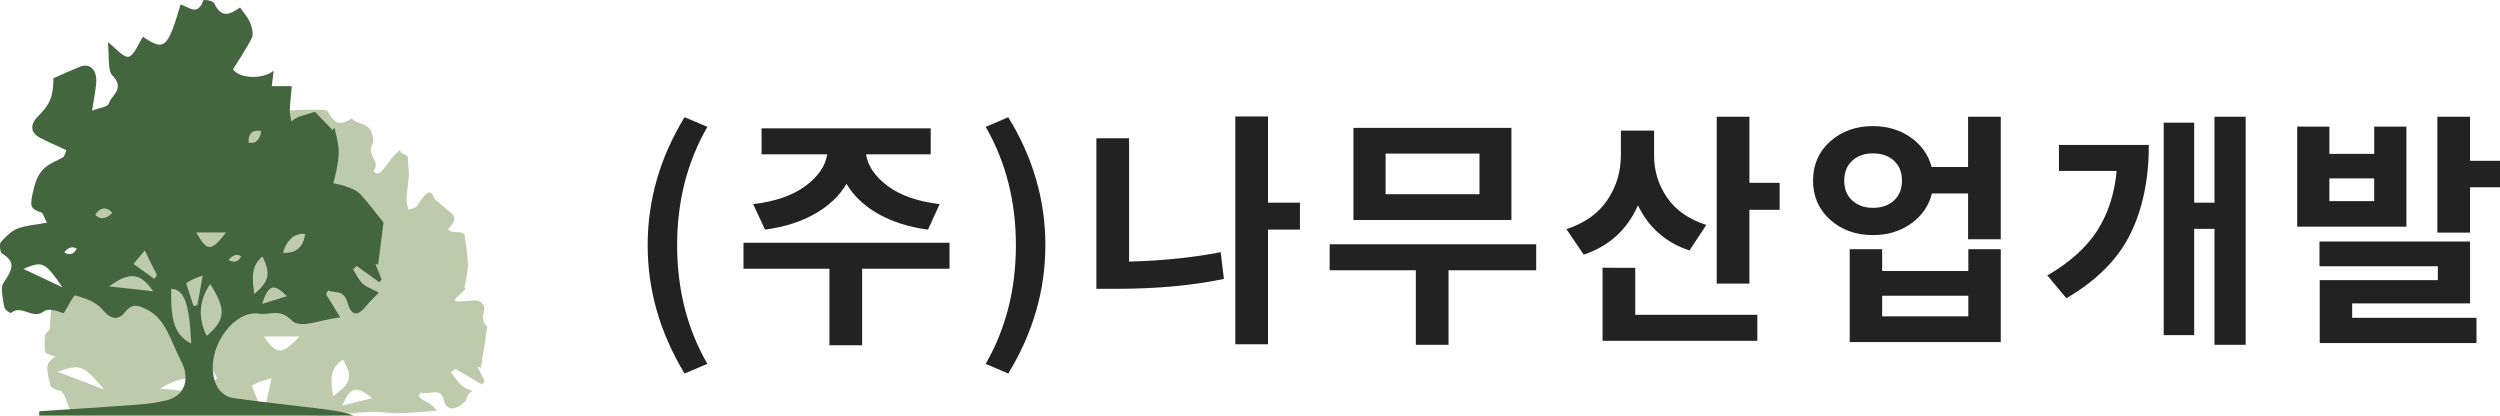
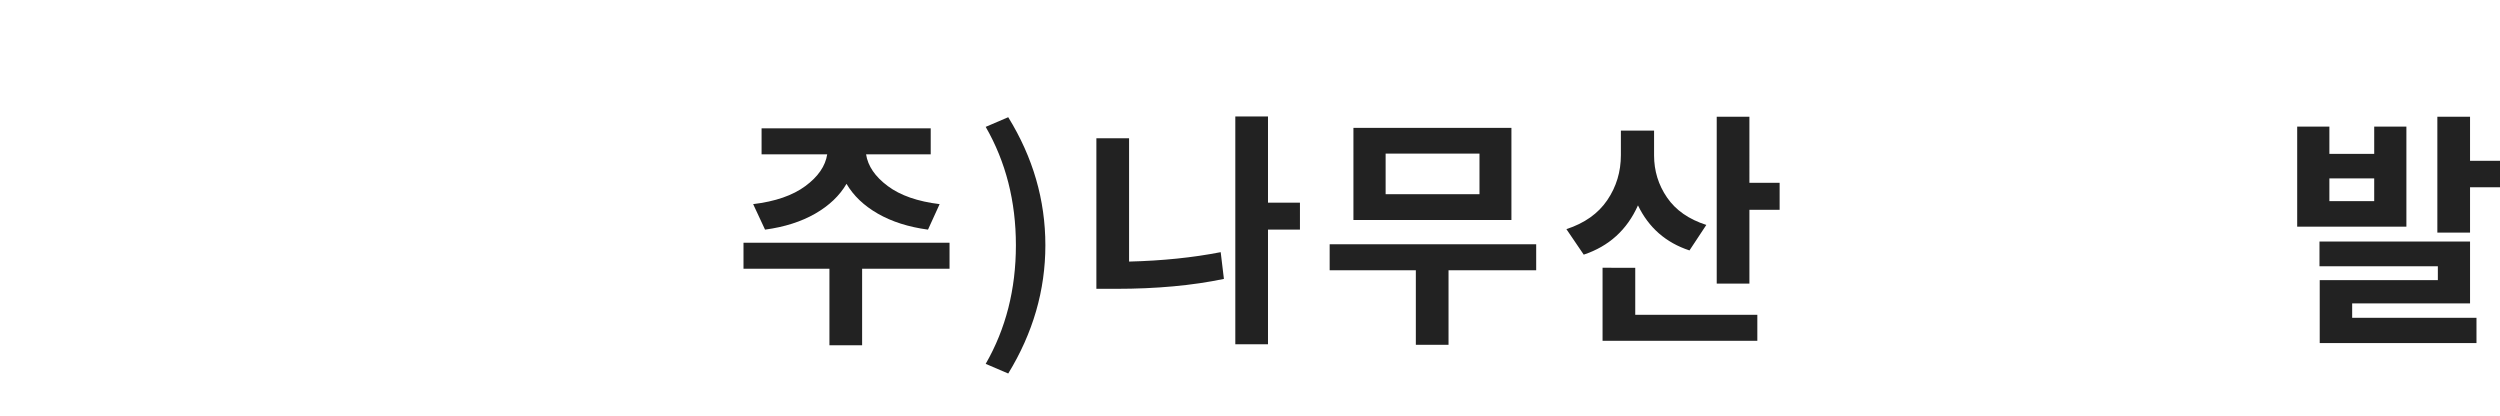
<svg xmlns="http://www.w3.org/2000/svg" version="1.1" id="Layer_1" x="0px" y="0px" width="706.67px" height="117.53px" viewBox="0 0 706.67 117.53" enable-background="new 0 0 706.67 117.53" xml:space="preserve">
  <g>
-     <path fill="#BDCBAC" d="M57.876,116.17c-2.671-1.025-2.804-3.207-5.406-0.502c-2.044,2.131-4.795,1.238-9.418,0.621   c-2.752-0.361-4.254,0.566-7.484-0.207c-0.766-0.184-2.741-0.662-5.302,0.688c-1.336-0.141-5.521-0.992-7.421,0.172   c-3.892,2.383-3.719-6.898-6.258-6.553c-0.409,0.059-2.251-0.84-2.395-1.535c-0.449-2.154-1.358-5.199-0.345-6.49   c2.562-3.262,4.531,0.023-0.881-2.555c-0.506-0.242-0.437-5.158,0-5.563c1.658-1.502,0.938-1.375,1.301-4.23   c0.484-3.783-0.674-6.137,3.403-5.561c-1.129-1.764,1.888-3.219,1.456-3.34c-4.145-1.123-0.789-2.504,0.645-7.34   c1.877-6.338,5.964,2.664,9.936,0.736c0.438-0.219,0.599-1.02,1.077-1.889c-3.19-1.209,0.921,0.588-1.946-0.627   c-3.166-1.348-7.34-8.008-4.537-10.242c4.036-3.211,3.829-3.35,3.875-8.283c3.051-1.077,1.646-3.408,4.611-4.375   c3.356-1.088,0-0.455,3.576-2.274c1.427-0.726,2.313-1.364,3.908,0.161c2.361-0.772,2.165,3.051,2.55,1.952   c0.79-2.211,4.756,1.197,0.289-2.476c-1.589-1.301,5.618-3.339,5.106-7.018c2.988,1.802,2.429-1.71,4.162-2.084   c1.882-0.402,4.024,2.056,5.602,0.122c8.607-2.995,3.022,2.728,10.195-3.536c2.585,0.513,6.816,2.246,8.813-2.296   c0.122-0.283,15.113-1.089,15.551-0.312c2.418,4.272,3.587,4.03,6.886,2.165c1.209,1.422,4.421,1.595,5.21,3.091   c0.627,1.198,1.221,3.202,0.668,4.111c-1.86,3.074,2.44,4.847,0.27,7.703c2.148,2.625,3.973-3.604,7.611-6.01   c-0.201,1.404,2.303,1.047,2.107,2.452l0.305,4.847c-0.242,2.205-0.565,4.353-0.68,6.517c-0.046,1.014,0.306,2.05,0.473,3.074   c0.869-0.408,2.015-0.224,2.601-1.202c4.526-7.531,4.359-1.112,5.407-1.371c1.634,1.376,3.022,2.539,4.341,3.645   c0.8,0.673,0.863,2.228,0.132,3.032c-0.645,0.709-1.231,1.348-1.146,1.238c0.484,1.871,4.434,0.104,4.64,2.004   c0.174,1.588,1.175,7.754,0.864,9.344c-0.305,1.617-0.501,3.758-0.973,5.342c1.434,0.281-3.812,3.34-2.424,3.783   c1.616,0.512,5.769-0.813,7.018,0.24c2.654,2.252-1.082,4.055,1.911,7.055c-0.483,3.049-1.14,7.27-1.802,11.49   c-0.305-0.047-0.604-0.088-0.909-0.127c0.639,1.301,1.277,2.607,1.917,3.914c-0.316,0.535-0.294,0.496-0.616,1.031l-7.668-4.432   l-1.169,0.965c1.048,1.307,1.905,2.885,3.207,3.852c1.358,1.014,0.362,0.393,2.699,1.404c-2.13,1.826-0.984,2.01-2.101,3.115   c-2.625,2.58-5.182,2.447-5.832-0.449c-0.904-4.047-4.341-1.25-6.609-2.252c-0.253,0.629-0.207,0.52-0.466,1.146   c1.255,1.652,2.815,1.064,5.066,4.029c-6.448,0.535-11.036,0.984-14.405,0.547c-6.401-0.822-15.796,1.324-19.4,0.83    M45.188,109.865c5.613,0.5,10.23,0.91,14.847,1.324C55.879,106.209,52.257,105.68,45.188,109.865 M94.173,111.943   c5.065-3.512,5.591-5.566,2.758-10.275C93.085,104.172,93.419,107.666,94.173,111.943 M29.431,110.096   c-5.953-6.994-6.568-7.236-13.16-5.031C20.87,106.826,24.601,108.248,29.431,110.096 M84.691,95.105H74.588   C78.227,100.355,79.545,100.447,84.691,95.105 M53.403,103.723c2.717,1.578,4.882,2.832,7.046,4.094   c0.294-0.346,0.593-0.691,0.887-1.037c-1.284-2.107-2.568-4.209-4.11-6.734C55.919,101.299,54.951,102.227,53.403,103.723    M71.18,108.967c0.95,2.389,1.716,4.318,2.475,6.24c0.438-0.057,0.875-0.115,1.308-0.178c0.553-2.486,1.105-4.967,1.808-8.133   c-1.692,0.506-2.452,0.707-3.188,0.971C72.993,108.08,72.435,108.385,71.18,108.967 M105.175,112.543   c-4.508-3.689-6.264-3.148-8.388,2.105C99.625,113.936,101.894,113.365,105.175,112.543" />
-     <path fill="#44663F" d="M11.097,116.248c9.165-0.611,18.324-1.156,27.489-1.854c2.965-0.225,5.959-0.543,8.849-1.33   c4.795-1.313,6.402-6.039,3.73-11.059c-2.797-5.264-4.26-11.957-9.7-14.531c-2.234-1.053-3.978-1.998-6.16,0.799   c-1.71,2.195-3.914,2.205-6.258-0.672c-1.871-2.303-4.98-3.271-7.685-4.064c-0.639-0.191-1.854,2.693-3.322,4.957   c-1.123-0.145-4.019-1.682-5.613-0.479c-3.259,2.463-6.235-1.998-9.211,0.385c-0.317,0.254-1.888-0.869-2.009-1.582   c-0.375-2.234-1.14-5.383-0.3-6.707c2.154-3.379,4.116-5.838-0.414-8.51c-0.426-0.246-0.685-2.664-0.317-3.08   c1.387-1.553,2.942-3.193,4.663-3.867c2.482-0.963,5.159-1.1,8.429-1.723c-0.939-1.818-1.146-2.704-1.509-2.831   c-3.471-1.157-3.373-1.917-2.176-6.914c1.578-6.551,4.951-6.776,8.284-8.773c0.363-0.219,0.501-1.048,0.904-1.952   c-2.671-1.249-5.147-2.297-7.547-3.558c-2.654-1.393-2.781-3.759-0.432-6.068c3.379-3.327,4.283-5.636,4.318-10.736   c2.556-1.111,5.003-2.245,7.49-3.241c2.815-1.129,4.876,0.898,4.593,4.588c-0.166,2.142-0.615,4.249-1.156,7.824   c1.974-0.801,4.444-0.968,4.772-2.108c0.656-2.279,4.669-4.069,0.927-7.863c-1.336-1.348-0.823-5.573-1.249-9.379   c2.504,1.871,4.455,4.479,5.906,4.093c1.584-0.42,2.689-3.627,4.013-5.629c6.068,4.104,6.977,3.35,10.633-9.114   c2.165,0.53,4.767,3.529,6.442-1.163c0.103-0.288,2.694,0.011,3.062,0.812c2.027,4.415,4.549,3.126,7.312,1.192   c1.019,1.479,2.159,2.694,2.821,4.248c0.529,1.233,1.024,3.305,0.564,4.243c-1.561,3.178-3.558,6.016-5.377,8.964   c1.796,2.717,8.422,2.919,11.474,0.437c-0.168,1.451-0.334,2.902-0.501,4.346h5.647c-0.202,2.28-0.473,4.503-0.559,6.736   c-0.046,1.048,0.247,2.119,0.397,3.184c0.72-0.426,1.416-0.979,2.176-1.249c1.808-0.639,3.655-1.146,4.525-1.417   c1.957,2.027,3.488,3.616,5.02,5.204c0.167-0.253,0.334-0.505,0.495-0.759c0.409,1.934,0.99,3.845,1.163,5.815   c0.144,1.634-0.087,3.367-0.346,5.008c-0.259,1.669-0.753,3.276-1.151,4.916c1.197,0.288,2.43,0.45,3.593,0.904   c1.353,0.53,2.866,0.979,3.914,2.067c2.223,2.326,4.191,5.043,6.695,8.14c-0.402,3.154-0.955,7.512-1.514,11.875   c-0.253-0.045-0.501-0.086-0.754-0.131c0.581,1.473,1.169,2.947,1.744,4.416c-0.219,0.229-0.438,0.465-0.662,0.701   c-2.142-1.531-4.277-3.057-6.419-4.588c-0.328,0.334-0.656,0.668-0.984,1.008c0.881,1.346,1.601,2.977,2.688,3.977   c1.14,1.049,2.631,1.498,4.588,2.539c-1.79,1.889-2.85,2.885-3.788,4.025c-2.193,2.67-3.966,2.688-5.101-1.227   c-1.122-3.84-3.603-2.482-5.492-3.396c-0.178,0.373-0.351,0.748-0.518,1.121c1.048,1.711,2.101,3.426,3.983,6.496   c-5.405,0.551-11.272,3.367-13.695,0.879c-3.501-3.592-6.184-1.42-9.194-1.934c-6.707-1.141-14.179,8.502-13.027,16.955   c0.587,4.334,2.843,6.521,6.102,6.965c7.645,1.043,15.313,1.9,22.97,2.809c3.587,0.428,7.173,0.795,10.69,2.09H11.085   C11.085,117.07,11.091,116.662,11.097,116.248 M54.056,97.135c-0.513-11.428-1.964-15.314-5.654-15.498   C48.166,90.928,49.513,94.779,54.056,97.135 M58.442,94.947c5.36-4.555,5.504-7.594,0.962-14.65   C56.295,84.717,55.886,90.059,58.442,94.947 M30.838,80.957c4.703,0.518,8.572,0.943,12.446,1.371   C39.795,77.18,36.762,76.635,30.838,80.957 M71.885,83.115c4.248-3.637,4.681-5.762,2.314-10.627   C70.969,75.08,71.251,78.684,71.885,83.115 M17.637,81.199c-4.997-7.23-5.51-7.479-11.036-5.199   C10.464,77.82,13.584,79.287,17.637,81.199 M63.935,65.701h-8.463C58.523,71.131,59.623,71.229,63.935,65.701 M37.723,74.607   c2.274,1.635,4.093,2.936,5.901,4.232c0.248-0.357,0.495-0.715,0.743-1.072c-1.071-2.176-2.148-4.352-3.443-6.959   C39.83,72.104,39.019,73.064,37.723,74.607 M52.622,80.031c0.789,2.477,1.434,4.467,2.072,6.453   c0.363-0.057,0.726-0.121,1.089-0.184c0.472-2.568,0.932-5.137,1.519-8.412c-1.416,0.529-2.055,0.73-2.671,1.008   C54.136,79.121,53.67,79.432,52.622,80.031 M81.103,83.727c-3.777-3.811-5.246-3.252-7.03,2.176   C76.45,85.166,78.35,84.578,81.103,83.727 M86.236,66.168c0,0-4.341-1.053-6.246,5.25C79.99,71.418,85.522,72.408,86.236,66.168    M68.148,72.471c0,0-1.623-1.404-3.5,1.002C64.648,73.473,66.784,75.107,68.148,72.471 M21.673,70.33c0,0-1.63-1.404-3.501,0.996   C18.172,71.326,20.308,72.961,21.673,70.33 M26.946,60.682c0,0,1.854,2.578,4.79-0.535C31.736,60.146,29.248,57.079,26.946,60.682    M70.29,40.302c0,0,3.028,0.967,3.529-3.281C73.819,37.021,69.997,36.031,70.29,40.302" />
-   </g>
+     </g>
  <g>
-     <path fill="#222222" d="M193.504,105.58c-6.954-11.48-10.43-23.566-10.43-36.261c0-12.739,3.476-24.802,10.43-36.189l6.44,2.73   c-5.694,9.894-8.54,21.047-8.54,33.459c0,12.46,2.846,23.636,8.54,33.53L193.504,105.58z" />
    <path fill="#222222" d="M268.403,68.619v7.35h-24.71V97.6h-9.24V75.969h-24.29v-7.35H268.403z M216.253,64.91l-3.36-7.21   c6.253-0.746,11.176-2.45,14.77-5.11c3.593-2.66,5.646-5.646,6.16-8.96h-18.55v-7.35h47.81v7.35h-18.27   c0.513,3.314,2.555,6.3,6.125,8.96c3.57,2.66,8.458,4.364,14.665,5.11l-3.29,7.21c-5.507-0.746-10.232-2.252-14.175-4.516   c-3.944-2.263-6.895-5.075-8.855-8.435c-1.96,3.36-4.912,6.172-8.855,8.435C226.484,62.658,221.759,64.164,216.253,64.91z" />
    <path fill="#222222" d="M284.993,105.58l-6.37-2.73c5.693-9.895,8.54-21.07,8.54-33.53c0-12.413-2.847-23.565-8.54-33.459   l6.37-2.73c7,11.34,10.5,23.404,10.5,36.189C295.493,82.06,291.993,94.146,284.993,105.58z" />
    <path fill="#222222" d="M319.152,39.08v34.859c9.38-0.232,18.013-1.12,25.9-2.66l0.91,7.561c-8.914,1.867-19.064,2.8-30.45,2.8   h-5.6V39.08H319.152z M367.453,57.28v7.63h-9.031v32.409h-9.239V32.92h9.239v24.36H367.453z" />
    <path fill="#222222" d="M434.232,69.039v7.351h-24.779v21.069h-9.24V76.39h-24.361v-7.351H434.232z M427.232,36.14v26.04h-44.66   V36.14H427.232z M418.203,54.9V43.42h-26.531V54.9H418.203z" />
    <path fill="#222222" d="M482.322,63.58l-4.76,7.209c-6.674-2.192-11.527-6.439-14.561-12.739c-3.08,6.907-8.189,11.55-15.33,13.93   l-4.898-7.21c5.133-1.68,8.982-4.41,11.549-8.189c2.566-3.78,3.85-8.026,3.85-12.74v-6.93h9.381v7   c0,4.387,1.225,8.365,3.676,11.935C473.678,59.415,477.375,61.994,482.322,63.58z M462.232,75.689v13.3h34.51v7.351h-43.75v-20.65   H462.232z M494.502,51.68h8.541v7.63h-8.541v20.86h-9.24V32.99h9.24V51.68z" />
-     <path fill="#222222" d="M556.313,32.99h9.24v34.65h-9.24V54.69h-10.221c-0.887,3.5-2.848,6.334-5.879,8.504   c-3.035,2.17-6.627,3.255-10.781,3.255c-4.854,0-8.889-1.445-12.109-4.34c-3.221-2.893-4.83-6.58-4.83-11.06   s1.609-8.166,4.83-11.06c3.221-2.893,7.256-4.34,12.109-4.34c4.061,0,7.605,1.062,10.641,3.185   c3.033,2.124,5.016,4.912,5.949,8.365h10.291V32.99z M529.432,58.75c2.426,0,4.398-0.688,5.916-2.065   c1.516-1.376,2.275-3.255,2.275-5.635c0-2.38-0.76-4.258-2.275-5.635c-1.518-1.376-3.49-2.065-5.916-2.065   c-2.379,0-4.328,0.689-5.844,2.065c-1.518,1.377-2.275,3.255-2.275,5.635c0,2.38,0.758,4.259,2.275,5.635   C525.104,58.062,527.053,58.75,529.432,58.75z M556.383,76.6v-6.16h9.17v26.25h-42.701v-26.25h9.17v6.16H556.383z M556.383,89.41   V83.6h-24.361v5.811H556.383z" />
-     <path fill="#222222" d="M582.002,40.97h25.41c0,9.707-1.75,18.107-5.25,25.2c-3.5,7.094-9.52,13.137-18.061,18.129l-5.389-6.439   c6.346-3.686,11.047-7.91,14.105-12.67c3.055-4.76,4.887-10.382,5.494-16.87h-16.311V40.97z M625.963,32.99h8.82v64.469h-8.82   v-32.76h-5.74v30.03h-8.609V34.67h8.609v22.61h5.74V32.99z" />
    <path fill="#222222" d="M680.211,35.79v28.279h-30.869V35.79h9.1v7.7h12.67v-7.7H680.211z M664.883,85.77v4.061h35.139v7.139   h-44.311V79.189h33.391v-3.92h-33.459v-7h42.559v17.5H664.883z M671.111,56.86v-6.44h-12.67v6.44H671.111z M698.201,45.45h8.471   v7.49h-8.471v12.81h-9.24V32.99h9.24V45.45z" />
  </g>
</svg>